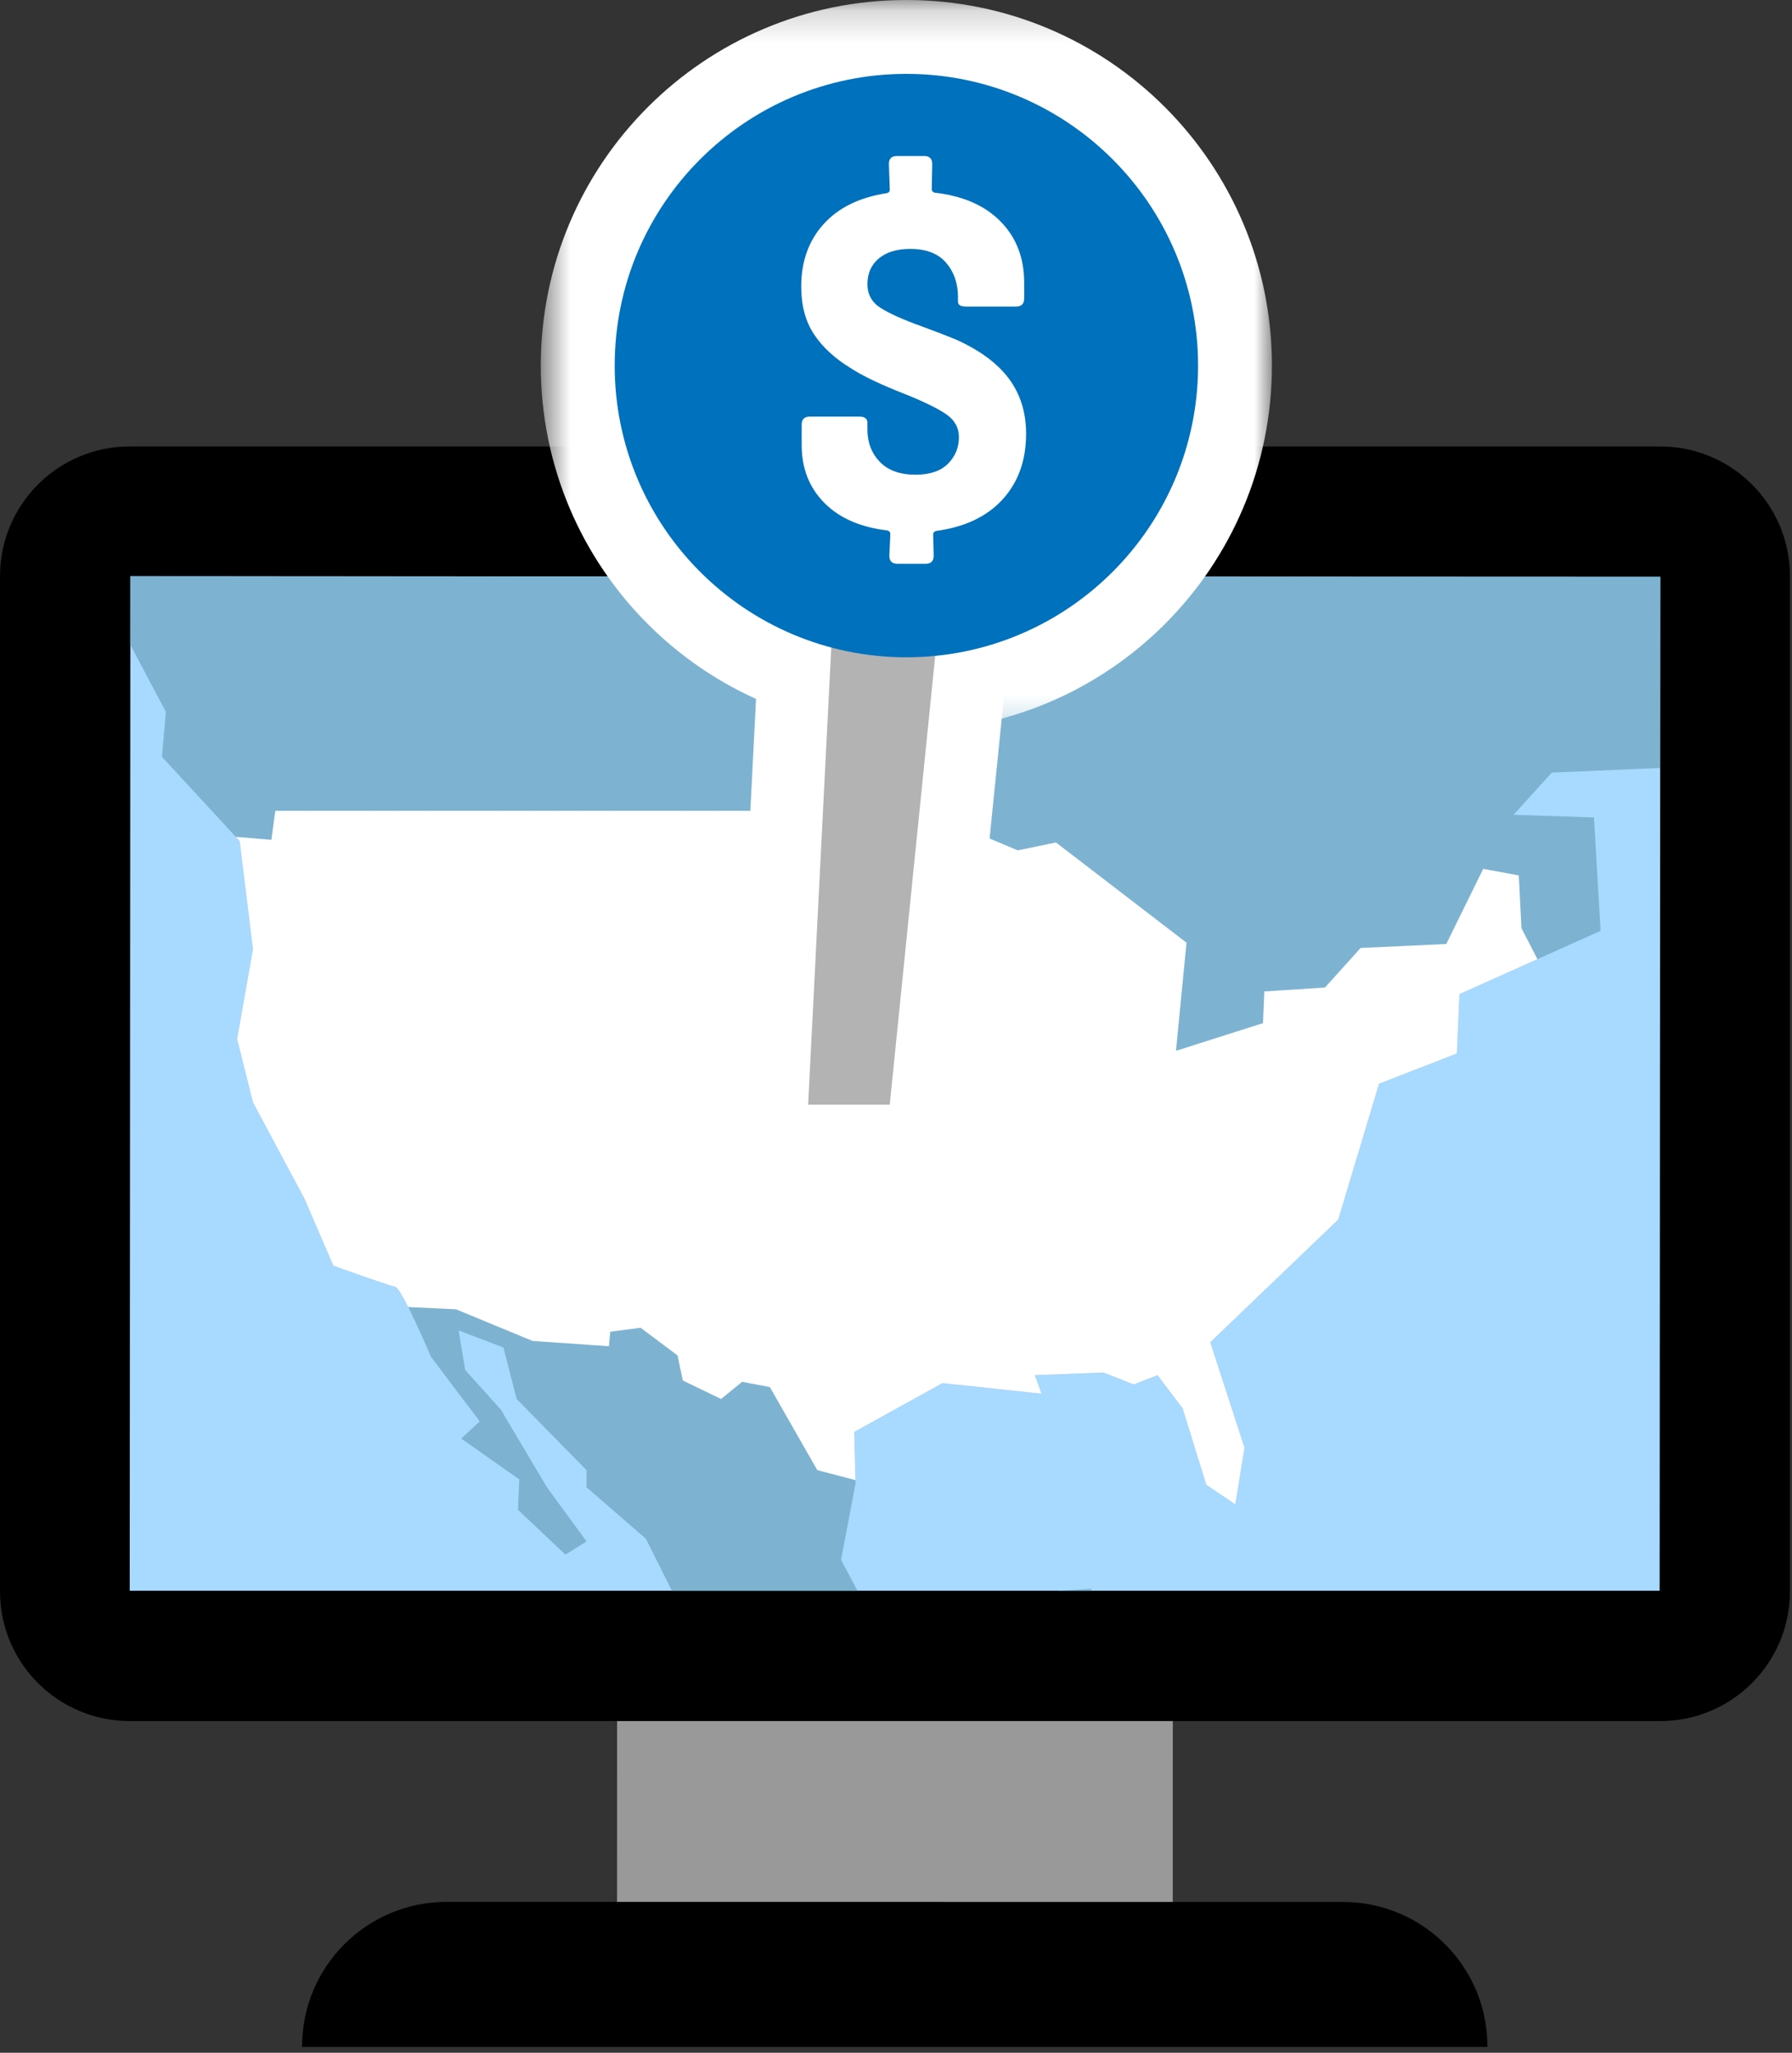
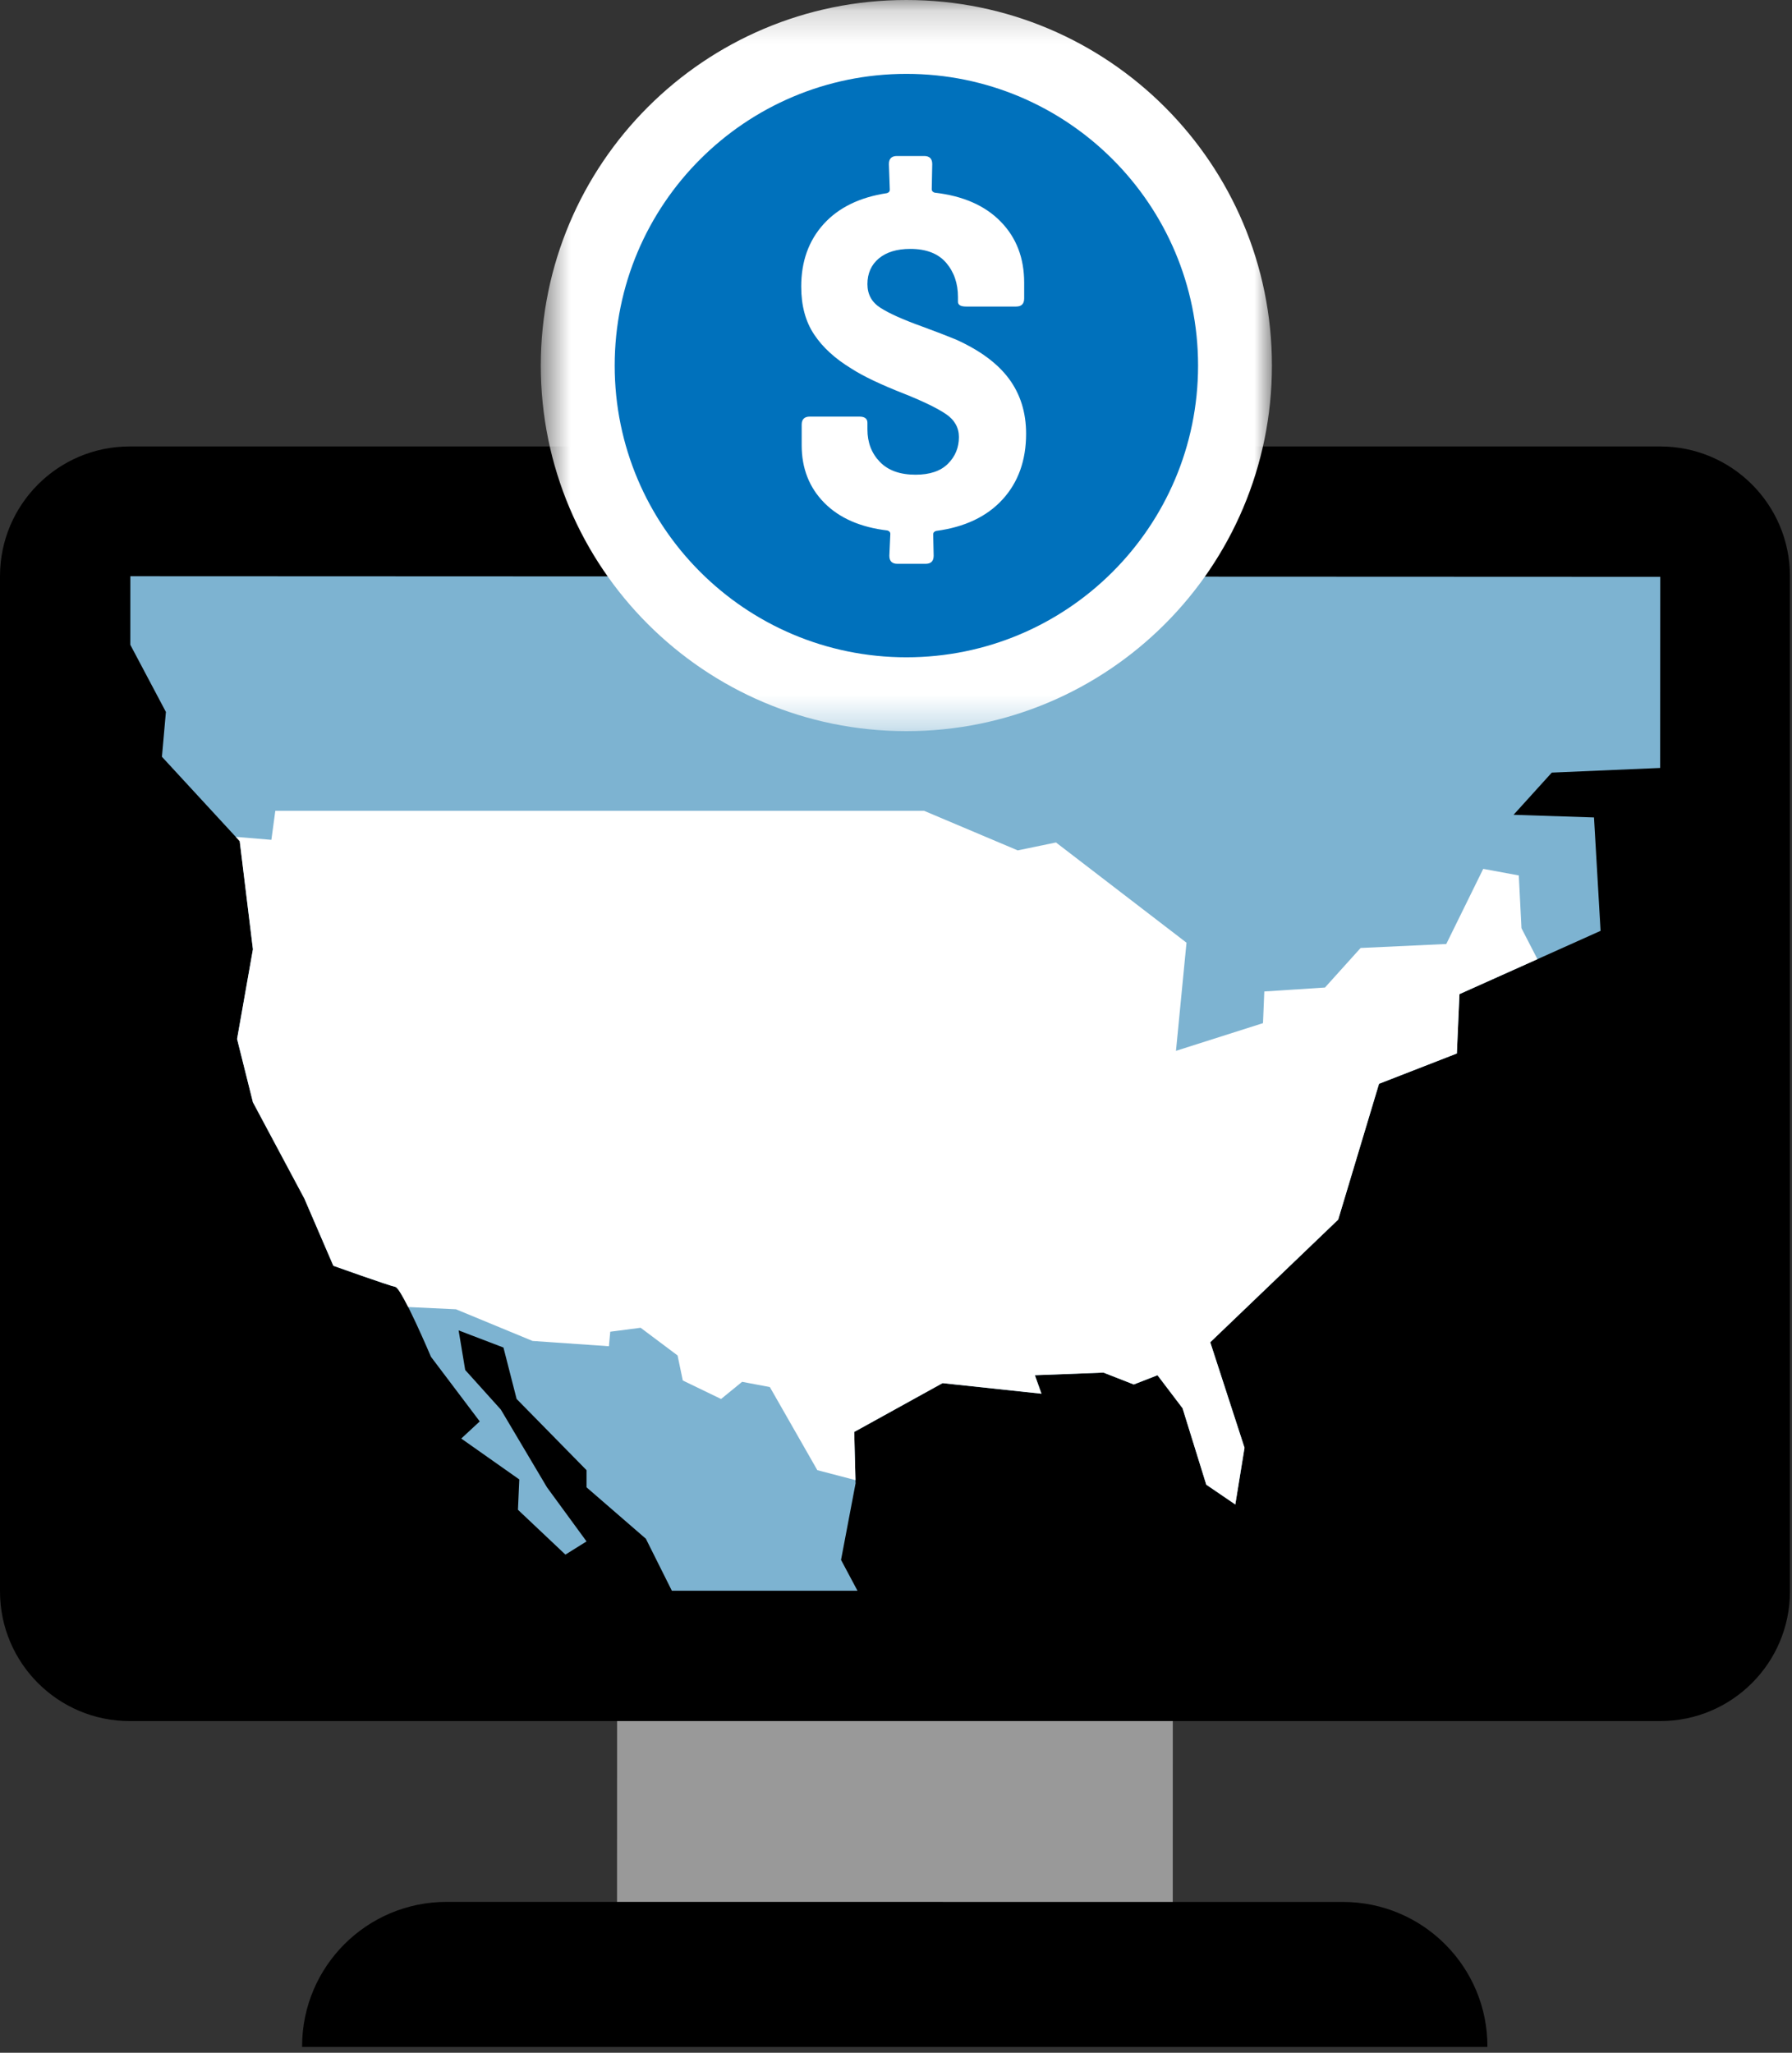
<svg xmlns="http://www.w3.org/2000/svg" xmlns:xlink="http://www.w3.org/1999/xlink" width="55px" height="63px" viewBox="0 0 55 63" version="1.1">
  <rect x="0" y="0" width="55" height="63" fill="#333333" stroke="none" />
  <title>Feature-Ico-01</title>
  <desc>Created with Sketch.</desc>
  <defs>
    <polygon id="path-1" points="0.598 0.179 23.038 0.179 23.038 22.619 0.598 22.619" />
  </defs>
  <g id="Landing-page" stroke="none" stroke-width="1" fill="none" fill-rule="evenodd">
    <g id="HOS-Icons" transform="translate(-332, -1502)">
      <g id="Feature-Ico-01" transform="translate(332, 1501)">
        <polygon id="Fill-1" fill="#999999" points="18.938 60.488 18.945 29.35 36 29.369 35.994 60.488" />
        <g id="Group-25" transform="translate(0, 0.821)">
          <path d="M9.271,63 L9.272,62.968 C9.28,60.524 11.263,58.549 13.707,58.549 L41.218,58.551 C43.672,58.551 45.661,60.545 45.652,63 L9.271,63 Z" id="Fill-2" fill="#000000" />
          <path d="M50.957,53 L3.98,53 C1.782,53 0,51.218 0,49.02 L0,17.862 C0,15.664 1.782,13.881 3.98,13.881 L50.957,13.881 C53.155,13.881 54.937,15.664 54.937,17.862 L54.937,49.02 C54.937,51.218 53.155,53 50.957,53" id="Fill-4" fill="#000000" />
-           <polygon id="Fill-6" fill="#A8D9FF" points="3.981 49 4.001 17.862 50.958 17.882 50.938 49" />
          <path d="M3.999,19.967 L5.092,22.029 L4.97,23.405 L7.358,25.995 L7.763,29.314 L7.276,32.066 L7.763,34.009 L9.341,36.963 L10.231,39.028 C10.231,39.028 11.931,39.634 12.134,39.675 C12.336,39.716 13.227,41.82 13.227,41.82 L14.724,43.803 L14.157,44.329 L15.938,45.584 L15.897,46.515 L17.354,47.891 L18.002,47.486 L16.788,45.826 L15.371,43.439 L14.278,42.225 L14.076,41.01 L15.452,41.536 L15.856,43.114 L18.002,45.3 L18.002,45.826 L19.823,47.404 L20.621,49 L26.318,49 L25.813,48.053 L26.259,45.705 L26.218,44.127 L28.929,42.629 L31.965,42.953 L31.763,42.387 L33.866,42.306 L34.798,42.67 L35.526,42.387 L36.295,43.399 L37.023,45.745 L37.914,46.353 L38.197,44.613 L37.145,41.374 L41.071,37.611 L42.325,33.442 L44.714,32.511 L44.794,30.69 L49.125,28.747 L48.923,25.267 L46.454,25.186 L47.627,23.891 L50.953,23.748 L50.957,17.882 L4,17.863 L3.999,19.967 Z" id="Fill-8" fill="#7DB3D1" />
-           <polygon id="Fill-10" fill="#7DB3D1" points="33.484 49 33.504 48.942 32.469 49" />
          <path d="M46.697,28.666 L46.615,27.047 L45.523,26.845 L44.389,29.151 L41.76,29.273 L40.666,30.487 L38.804,30.608 L38.764,31.58 L36.093,32.43 L36.416,29.111 L32.41,26.035 L31.236,26.278 L28.363,25.064 L8.45,25.064 L8.329,25.954 L7.237,25.863 L7.357,25.995 L7.763,29.313 L7.277,32.065 L7.763,34.008 L9.341,36.962 L10.232,39.027 C10.232,39.027 11.931,39.634 12.133,39.674 C12.204,39.688 12.358,39.957 12.528,40.293 L13.995,40.362 L16.343,41.333 L18.689,41.496 L18.73,41.05 L19.662,40.929 L20.796,41.779 L20.956,42.547 L22.131,43.115 L22.777,42.588 L23.628,42.749 L25.085,45.299 L26.256,45.605 L26.218,44.126 L28.928,42.628 L31.965,42.953 L31.762,42.385 L33.867,42.305 L34.798,42.669 L35.526,42.385 L36.295,43.398 L37.023,45.745 L37.914,46.352 L38.197,44.612 L37.145,41.374 L41.072,37.61 L42.325,33.441 L44.714,32.511 L44.794,30.689 L47.187,29.617 L46.697,28.666 Z" id="Fill-12" fill="#FFFFFF" />
          <g id="Group-16" transform="translate(16, 0)">
            <mask id="mask-2" fill="white">
              <use xlink:href="#path-1" />
            </mask>
            <g id="Clip-15" />
            <path d="M23.038,11.399 C23.038,17.596 18.015,22.619 11.818,22.619 C5.621,22.619 0.598,17.596 0.598,11.399 C0.598,5.202 5.621,0.179 11.818,0.179 C18.015,0.179 23.038,5.202 23.038,11.399" id="Fill-14" fill="#FFFFFF" mask="url(#mask-2)" />
          </g>
-           <polygon id="Fill-17" fill="#FFFFFF" points="22.461 36.309 23.799 9.868 31.998 9.868 29.319 36.309" />
-           <polygon id="Fill-19" fill="#B3B3B3" points="27.308 34.082 24.803 34.082 25.916 12.095 29.535 12.095" />
          <path d="M36.771,11.399 C36.771,16.343 32.763,20.352 27.819,20.352 C22.875,20.352 18.866,16.343 18.866,11.399 C18.866,6.455 22.875,2.446 27.819,2.446 C32.763,2.446 36.771,6.455 36.771,11.399" id="Fill-21" fill="#0071BC" />
          <path d="M30.769,15.509 C30.286,16.036 29.607,16.357 28.729,16.474 C28.67,16.493 28.641,16.528 28.641,16.576 L28.656,17.234 C28.656,17.401 28.573,17.483 28.407,17.483 L27.544,17.483 C27.378,17.483 27.296,17.401 27.296,17.234 L27.326,16.562 C27.326,16.513 27.296,16.478 27.238,16.46 C26.409,16.362 25.763,16.08 25.3,15.612 C24.837,15.144 24.605,14.553 24.605,13.842 L24.605,13.213 C24.605,13.048 24.688,12.965 24.854,12.965 L26.375,12.965 C26.54,12.965 26.623,13.028 26.623,13.155 L26.623,13.36 C26.623,13.759 26.75,14.091 27.003,14.353 C27.256,14.617 27.623,14.748 28.1,14.748 C28.539,14.748 28.87,14.636 29.094,14.412 C29.319,14.188 29.431,13.915 29.431,13.593 C29.431,13.301 29.296,13.064 29.029,12.884 C28.76,12.704 28.334,12.496 27.749,12.263 C27.028,11.98 26.487,11.722 26.126,11.488 C25.629,11.186 25.248,10.838 24.986,10.442 C24.722,10.047 24.591,9.558 24.591,8.973 C24.591,8.202 24.82,7.565 25.278,7.057 C25.736,6.551 26.384,6.233 27.223,6.107 C27.282,6.088 27.31,6.053 27.31,6.005 L27.282,5.215 C27.282,5.049 27.364,4.967 27.53,4.967 L28.363,4.967 C28.529,4.967 28.612,5.049 28.612,5.215 L28.597,5.989 C28.597,6.039 28.626,6.072 28.685,6.092 C29.553,6.19 30.228,6.485 30.71,6.977 C31.193,7.469 31.434,8.095 31.434,8.856 L31.434,9.338 C31.434,9.505 31.351,9.587 31.186,9.587 L29.651,9.587 C29.484,9.587 29.402,9.538 29.402,9.441 L29.402,9.294 C29.402,8.876 29.28,8.525 29.037,8.241 C28.792,7.959 28.427,7.818 27.939,7.818 C27.53,7.818 27.208,7.916 26.974,8.11 C26.741,8.305 26.623,8.569 26.623,8.899 C26.623,9.212 26.755,9.453 27.018,9.623 C27.282,9.794 27.71,9.987 28.305,10.201 C28.705,10.347 29.045,10.479 29.329,10.595 C30.07,10.927 30.616,11.33 30.966,11.802 C31.317,12.275 31.493,12.838 31.493,13.491 C31.493,14.309 31.251,14.983 30.769,15.509" id="Fill-23" fill="#FFFFFF" />
        </g>
      </g>
    </g>
  </g>
</svg>